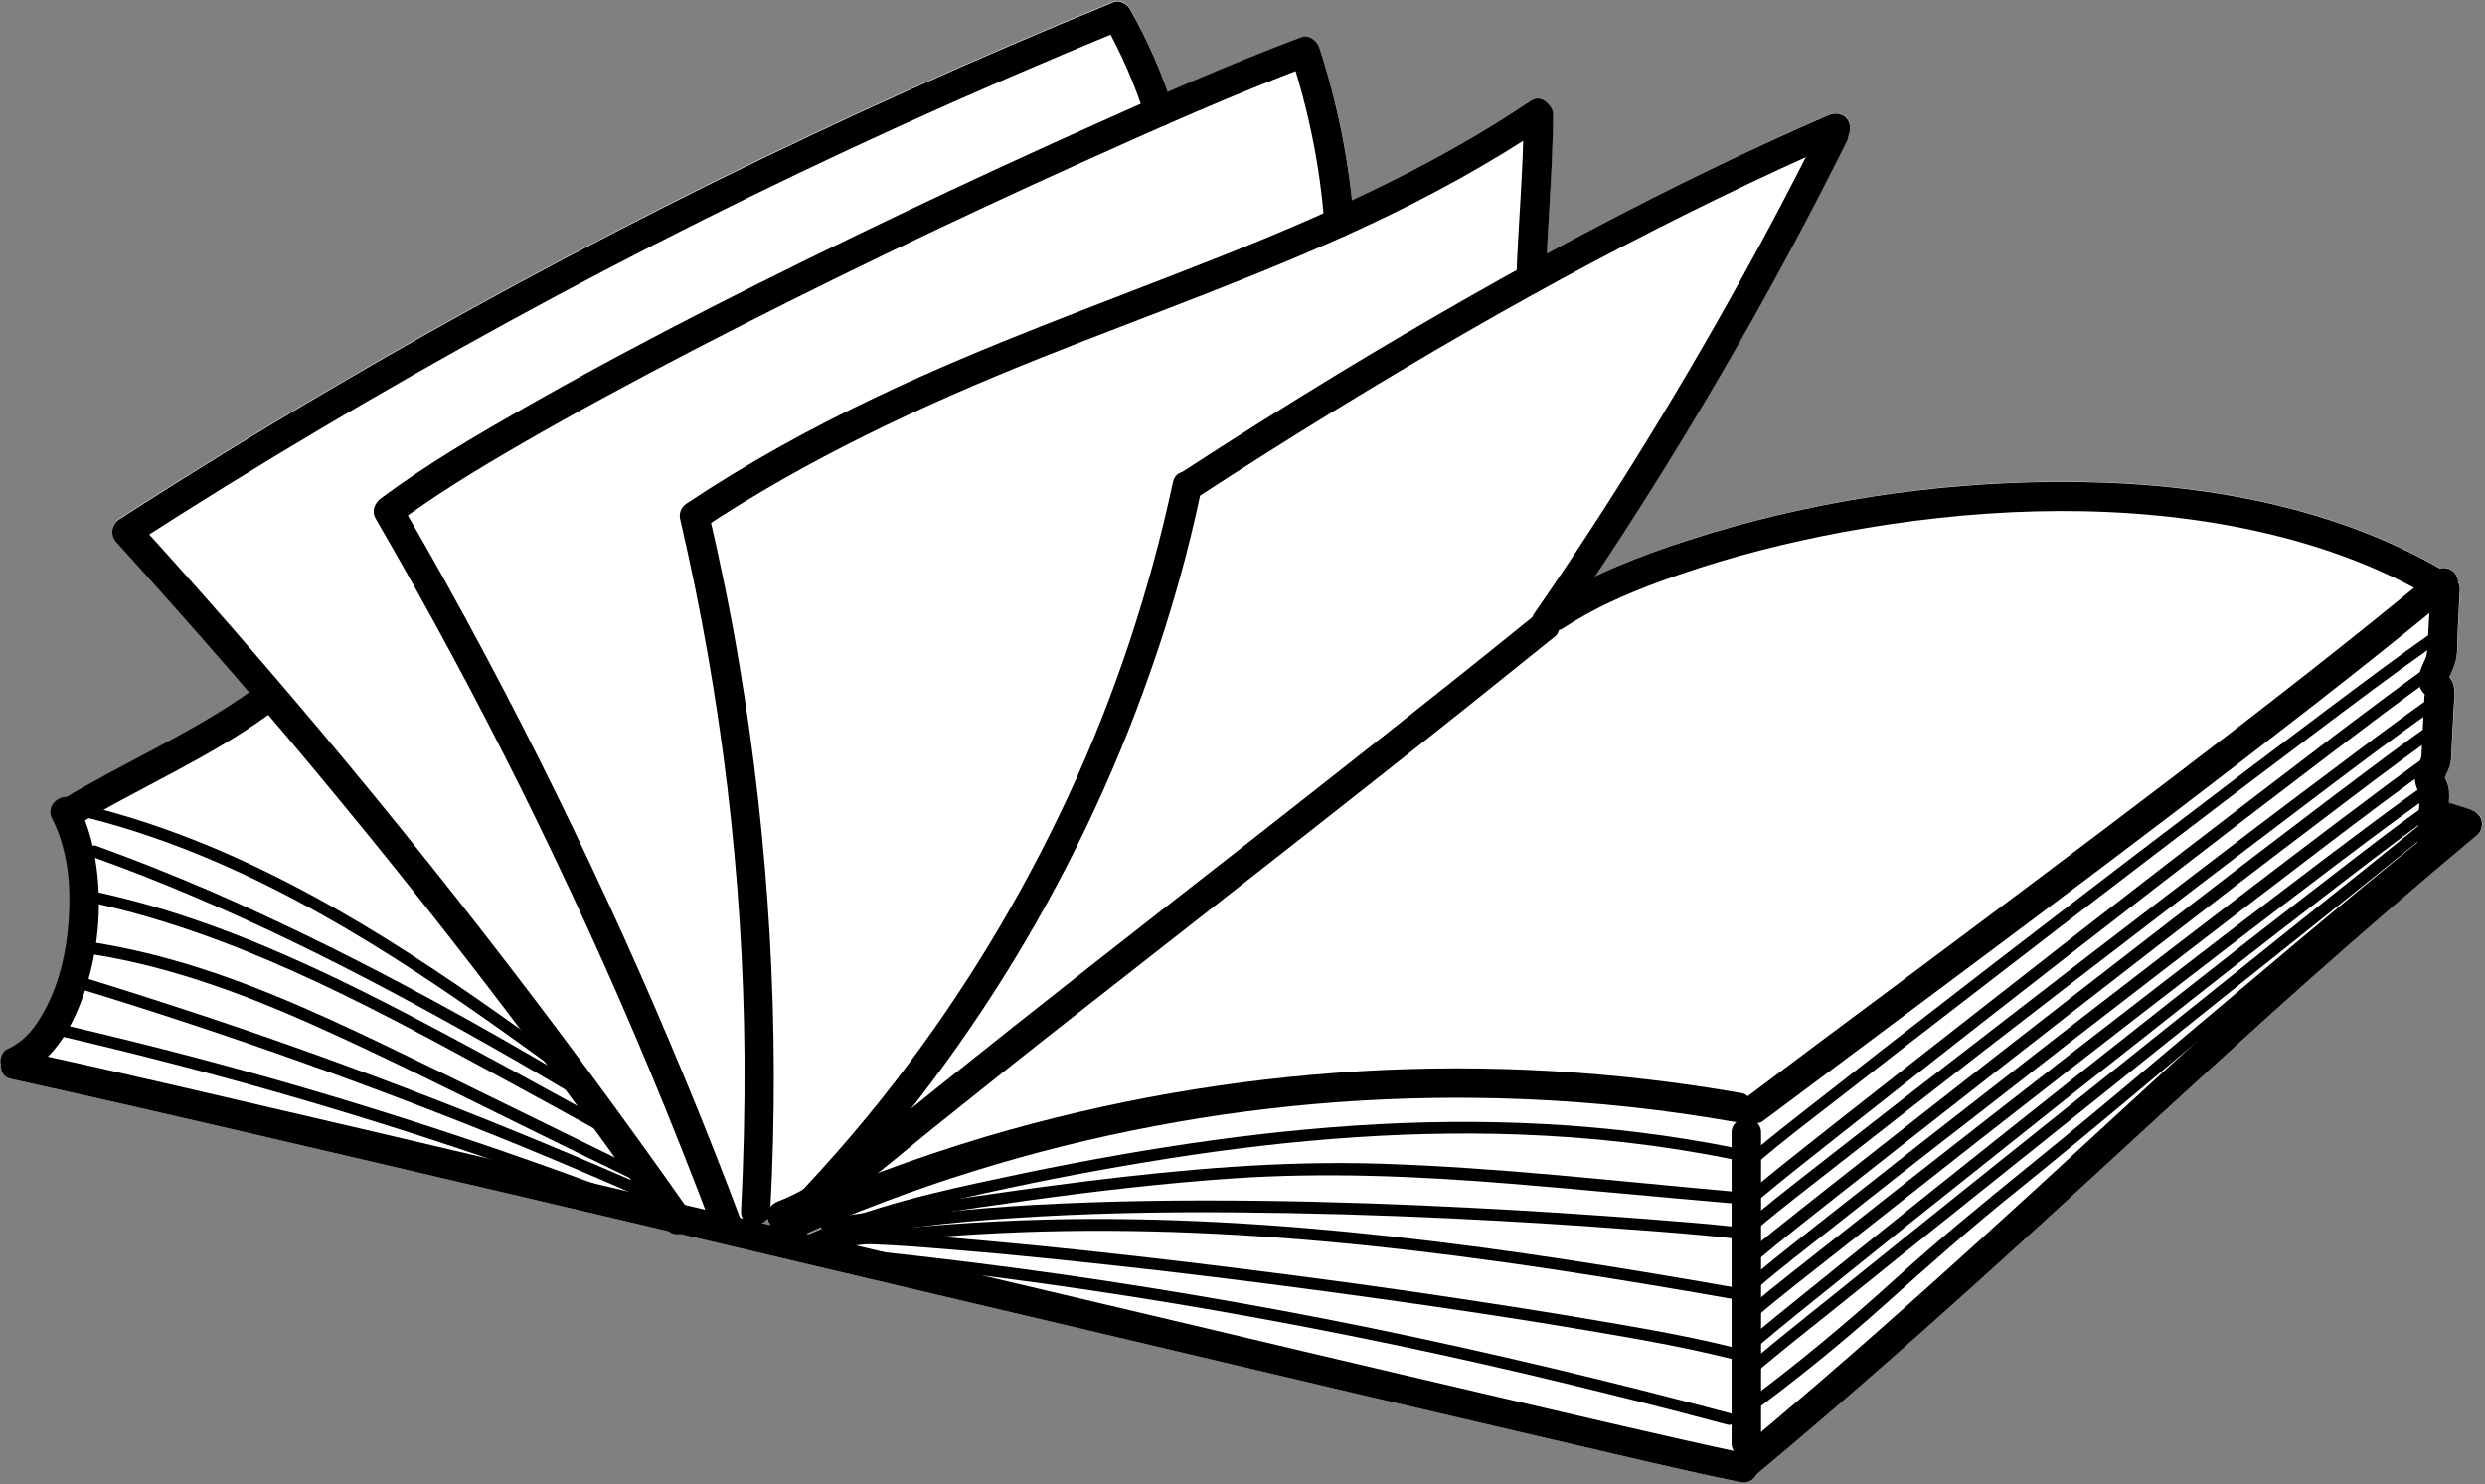
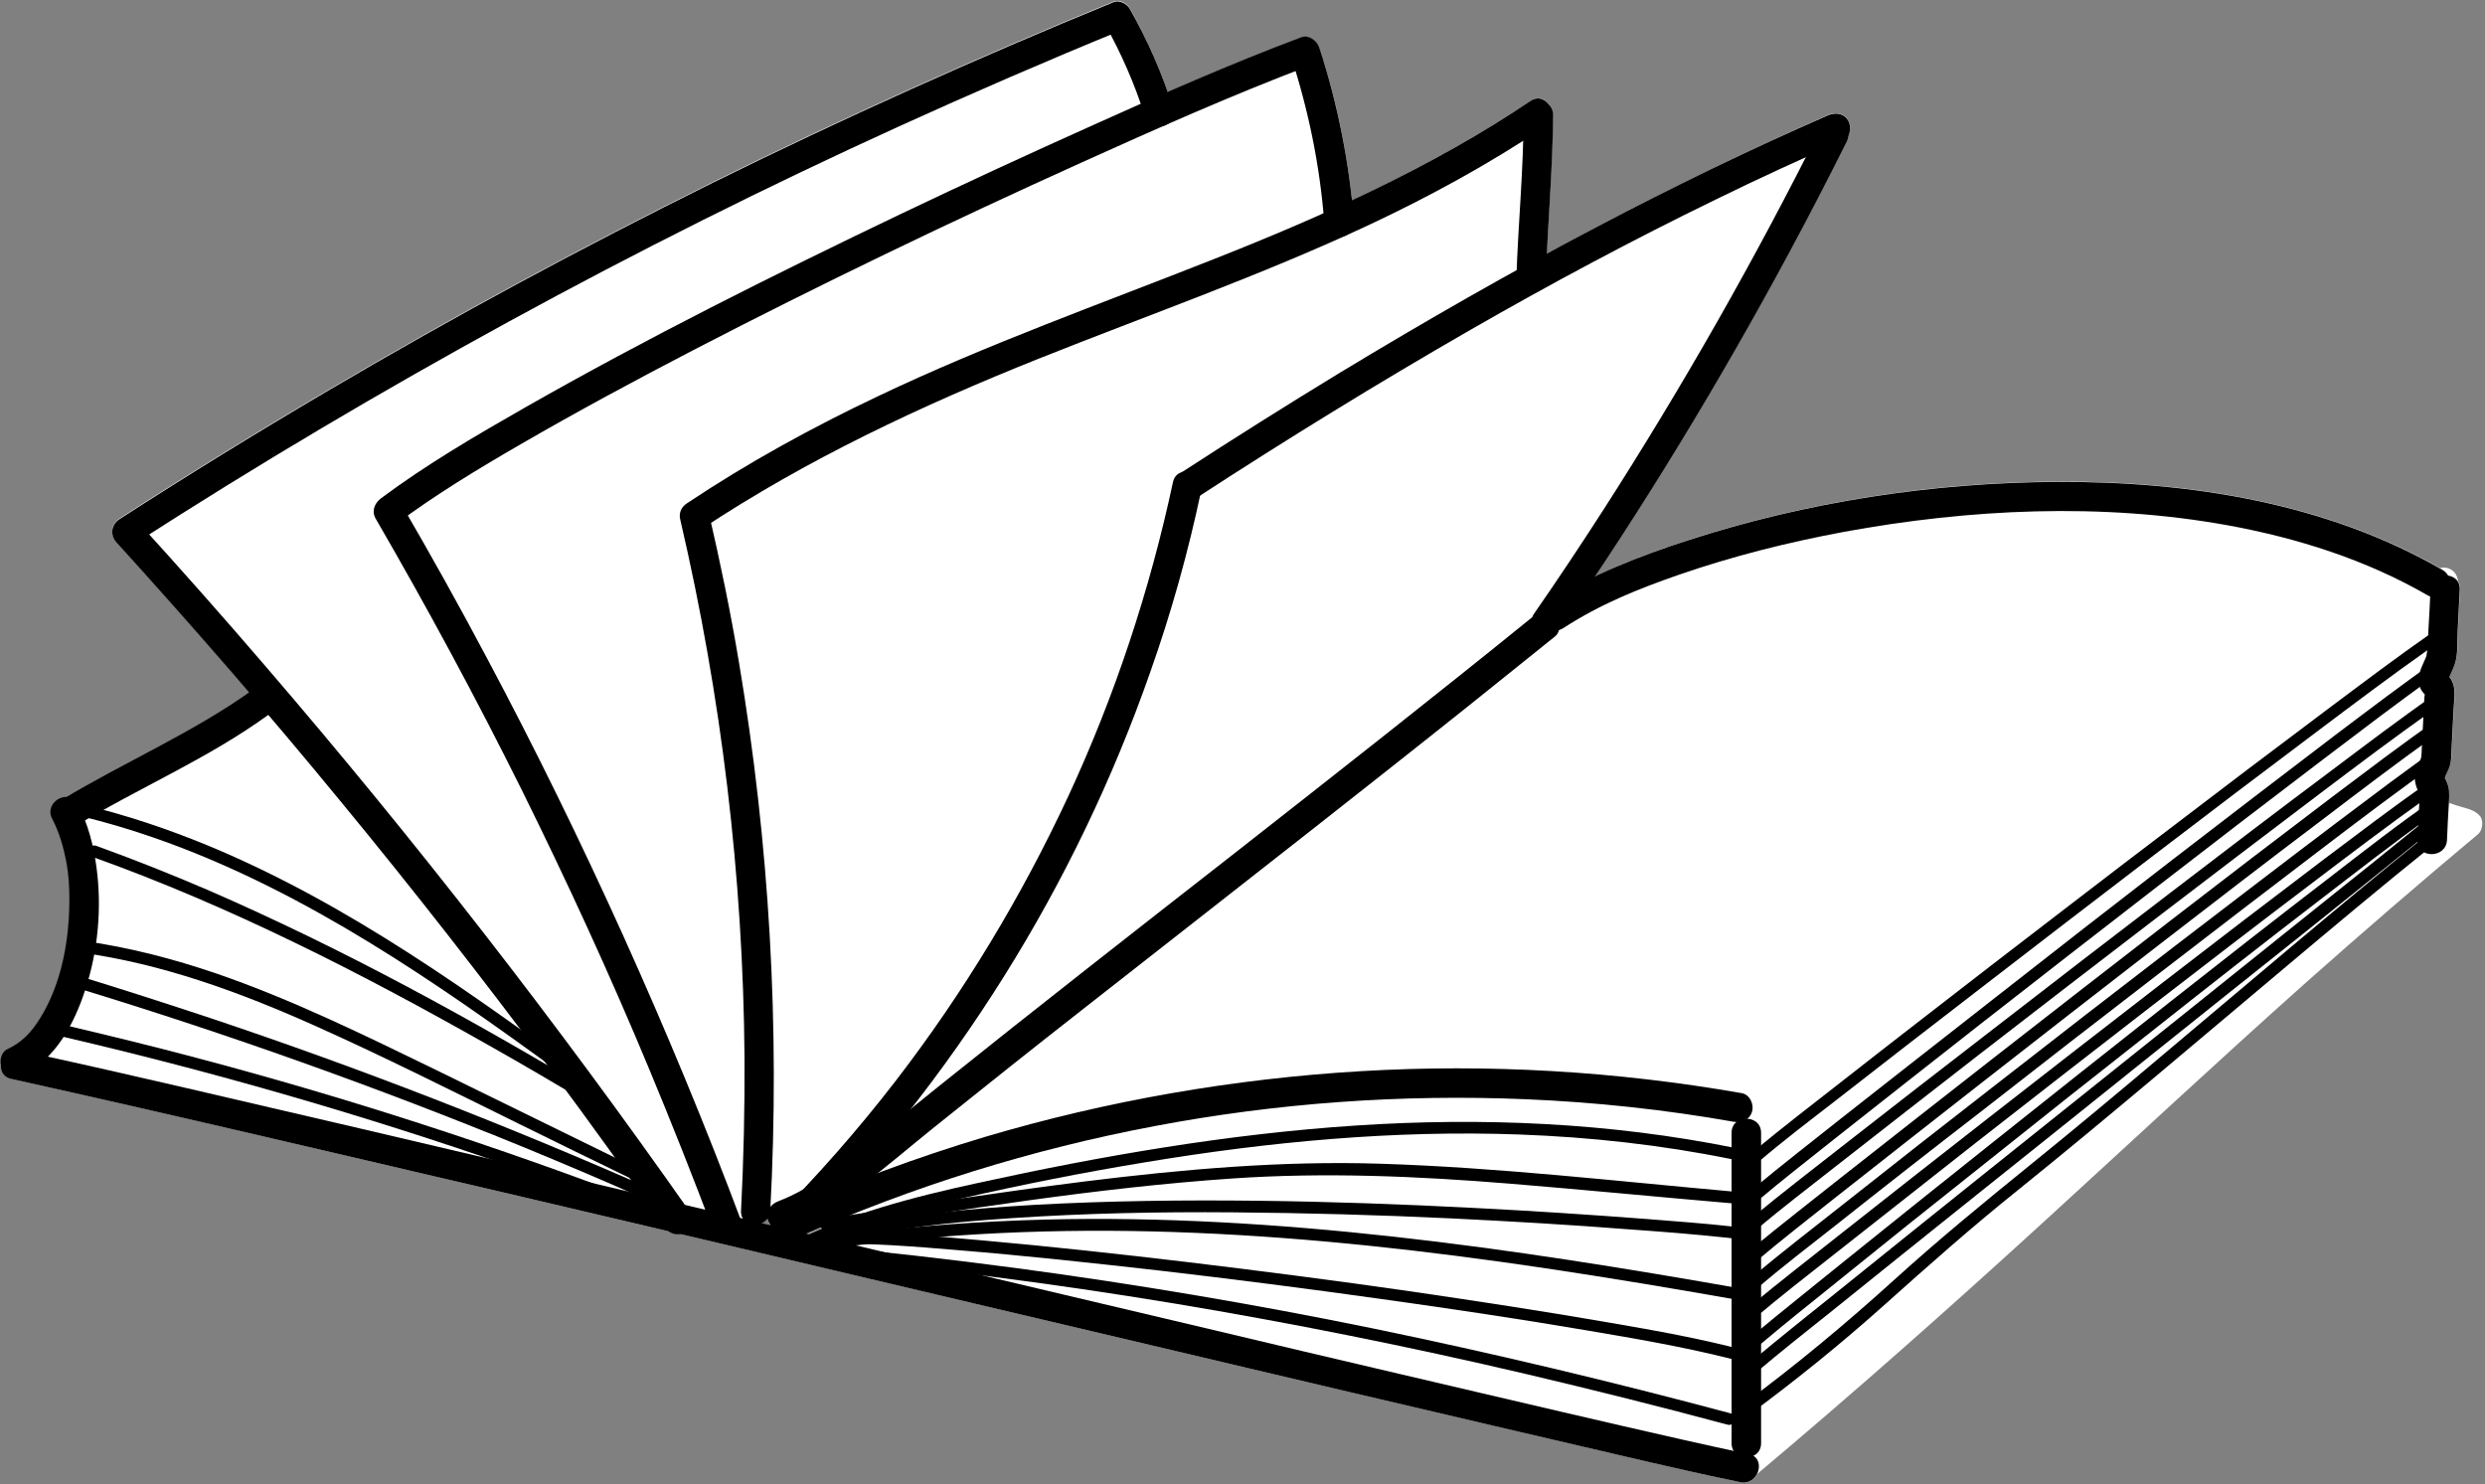
<svg xmlns="http://www.w3.org/2000/svg" width="859" height="513" viewBox="0 0 859 513" fill="none">
  <rect x="0" y="0" width="859" height="513" fill="#808080" stroke="none" />
  <path d="M851.061 278.984C849.961 278.684 848.961 278.384 847.861 277.984C847.561 277.884 846.961 277.684 846.561 277.484C846.561 277.184 846.561 276.884 846.561 276.584C846.661 274.184 846.761 272.084 845.661 269.784C845.561 269.684 845.361 269.084 845.161 268.784C845.161 268.684 845.161 268.684 845.261 268.584C845.661 267.384 846.561 265.884 846.961 264.484C847.561 262.484 847.461 260.384 847.561 258.384C847.761 253.784 848.061 249.284 848.261 244.684C848.461 240.984 849.261 236.884 846.761 233.984C846.761 233.884 846.861 233.784 846.861 233.684C847.361 232.584 848.061 230.984 848.561 229.684C849.861 226.084 849.461 221.584 849.661 217.784C849.861 213.084 850.161 208.384 850.361 203.684C850.461 202.584 850.161 201.684 849.661 200.884C849.561 199.684 849.061 198.484 848.261 197.684C846.861 196.284 845.161 195.984 843.461 196.384C803.661 173.684 756.561 166.284 711.361 166.484C668.261 166.684 624.561 173.384 583.561 186.684C572.661 190.284 561.561 194.284 551.161 199.384C575.361 163.084 597.861 125.484 618.561 86.984C625.361 74.384 631.961 61.584 638.361 48.784C638.661 48.084 638.861 47.484 638.861 46.784C639.761 45.184 639.761 42.984 638.861 41.584C637.361 38.984 634.461 38.684 631.861 39.784C604.861 51.684 578.261 64.584 552.061 78.384C546.261 81.484 540.461 84.584 534.661 87.684C535.461 71.684 536.761 55.784 536.761 39.784C536.761 38.484 536.361 37.484 535.761 36.684C534.561 34.384 531.861 32.984 529.061 34.884C509.461 48.084 488.661 59.284 467.361 69.284C465.461 51.384 461.761 33.684 456.061 16.584C455.261 14.184 452.461 11.984 449.761 12.984C434.261 18.884 418.861 25.284 403.661 31.884C400.161 21.884 395.761 12.184 390.561 2.884C389.561 1.084 386.861 -0.316 384.861 0.584C337.961 19.784 291.761 40.584 246.361 62.984C201.361 85.284 157.161 109.084 113.861 134.584C89.361 148.984 65.161 163.884 41.261 179.284C38.461 181.084 37.961 184.784 40.261 187.284C55.861 204.384 71.161 221.784 86.261 239.384C66.461 253.384 44.061 263.184 23.261 275.484C19.761 275.384 16.161 279.084 18.261 283.084C20.661 287.684 22.261 293.084 23.261 298.784C24.261 304.484 24.361 311.384 23.961 317.584C23.261 329.384 20.361 341.884 14.061 351.984C11.161 356.684 7.861 360.284 2.861 362.584C0.961 363.484 0.161 365.784 0.461 367.884C0.261 370.084 1.261 372.284 4.061 372.984C18.861 376.284 33.661 379.584 48.461 382.984C67.761 387.384 87.061 391.884 106.361 396.384C128.961 401.684 151.461 406.884 174.061 412.184C193.261 416.684 212.561 421.284 231.761 425.784C232.561 426.184 233.461 426.484 234.361 426.384C238.861 427.484 243.461 428.484 247.961 429.584C273.161 435.584 298.361 441.484 323.661 447.484C348.361 453.284 373.161 459.184 397.861 464.984C420.561 470.384 443.261 475.684 466.061 481.084C485.661 485.684 505.261 490.284 524.961 494.884C539.961 498.384 555.061 501.884 570.061 505.384C579.361 507.484 588.661 509.684 598.061 511.584C599.261 511.884 600.561 512.084 601.761 512.384C604.461 512.884 606.461 511.484 607.461 509.484C641.161 481.184 674.061 451.984 706.561 422.284C736.661 394.784 766.561 366.884 796.961 339.784C816.561 322.384 836.461 305.184 856.561 288.384C858.161 287.084 858.561 283.884 857.361 282.184C855.661 280.184 853.461 279.684 851.061 278.984ZM265.261 421.284C265.261 421.384 265.261 421.384 265.261 421.484C265.461 422.184 265.761 422.784 266.261 423.284C266.261 423.384 266.161 423.384 266.161 423.484C265.161 423.284 264.261 422.984 263.261 422.784C264.061 422.484 264.761 421.984 265.261 421.284ZM278.761 426.484C280.461 425.784 282.161 424.984 283.861 424.284C283.961 424.384 284.061 424.484 284.161 424.584C282.561 425.284 281.061 425.884 279.461 426.584C279.161 426.584 278.961 426.584 278.761 426.484ZM839.261 240.684C839.761 241.184 839.861 241.184 839.261 240.684V240.684ZM846.761 277.784C846.861 277.884 846.961 277.984 847.061 278.084C846.861 277.984 846.661 277.784 846.461 277.684V277.584C846.561 277.684 846.661 277.784 846.761 277.784ZM844.961 268.484C845.061 268.484 845.061 268.584 845.061 268.584C844.961 268.584 844.961 268.484 844.961 268.484ZM846.261 235.284C846.261 235.284 846.361 235.184 846.361 235.084C846.361 235.084 846.361 235.184 846.261 235.284Z" fill="white" />
  <path d="M3.96 372.984C18.761 376.284 33.56 379.584 48.361 382.984C67.66 387.384 86.96 391.884 106.26 396.384C128.86 401.684 151.36 406.884 173.96 412.184C198.66 417.984 223.26 423.784 247.86 429.584C273.06 435.584 298.26 441.484 323.56 447.484C348.26 453.284 373.06 459.184 397.76 464.984C420.46 470.384 443.16 475.684 465.96 481.084C485.56 485.684 505.16 490.284 524.86 494.884C539.86 498.384 554.961 501.884 569.961 505.384C579.261 507.484 588.561 509.684 597.961 511.584C599.161 511.884 600.461 512.084 601.661 512.384C608.061 513.584 610.76 503.784 604.36 502.584C596.66 501.084 588.96 499.284 581.26 497.584C567.46 494.484 553.761 491.284 539.961 488.084C521.361 483.784 502.86 479.384 484.36 475.084C462.16 469.884 440.06 464.684 417.86 459.384C393.56 453.684 369.36 447.884 345.06 442.184C319.76 436.184 294.46 430.184 269.16 424.184C244.36 418.284 219.56 412.484 194.66 406.584C171.36 401.084 148.16 395.684 124.86 390.184C104.66 385.484 84.46 380.784 64.26 376.084C48.261 372.384 32.16 368.684 16.16 365.184C13.06 364.484 9.96 363.784 6.86 363.084C0.26 361.784 -2.44 371.584 3.96 372.984Z" fill="black" />
-   <path d="M606.36 510.384C640.46 481.884 673.66 452.384 706.46 422.384C736.56 394.884 766.46 366.984 796.86 339.884C816.46 322.484 836.36 305.284 856.46 288.484C858.06 287.184 858.46 283.984 857.26 282.284C855.66 280.084 853.46 279.684 851.06 278.884C849.96 278.584 848.96 278.284 847.86 277.884C847.26 277.684 844.66 276.584 846.76 277.684C847.36 278.284 847.96 278.884 848.56 279.484C846.96 277.284 844.16 276.184 841.56 277.684C839.36 278.984 838.16 282.384 839.76 284.684C841.36 286.884 843.56 287.284 845.96 288.084C847.06 288.384 848.06 288.684 849.16 289.084C849.76 289.284 852.36 290.384 850.26 289.284C849.66 288.684 849.06 288.084 848.46 287.484C848.76 285.384 848.96 283.384 849.26 281.284C815.26 309.784 782.06 339.284 749.26 369.184C719.16 396.784 689.26 424.584 658.76 451.684C639.16 469.184 619.26 486.284 599.06 503.184C596.96 504.984 597.26 508.584 599.06 510.384C601.26 512.484 604.26 512.184 606.36 510.384Z" fill="black" />
  <path d="M271.56 424.984C290.96 417.484 306.56 402.784 322.66 389.884C339.86 376.084 357.16 362.284 374.56 348.684C409.56 321.184 444.66 293.884 479.56 266.284C498.96 250.984 518.36 235.484 537.56 219.984C539.66 218.284 539.36 214.584 537.56 212.784C535.46 210.684 532.46 211.084 530.36 212.784C496.46 240.284 462.16 267.184 427.86 294.084C393.16 321.184 358.46 348.284 324.16 375.784C314.96 383.184 305.76 390.684 296.56 398.084C288.06 404.784 279.06 411.384 268.96 415.284C266.36 416.284 264.66 418.684 265.36 421.584C265.96 423.884 268.96 425.984 271.56 424.984Z" fill="black" />
  <path d="M540.461 217.084C553.261 208.784 566.261 203.584 580.361 198.684C598.861 192.284 617.961 187.484 637.261 183.884C680.761 175.884 726.461 173.684 770.061 181.584C794.161 185.984 817.861 193.484 839.161 205.784C844.861 209.084 849.961 200.284 844.261 196.984C804.361 173.884 756.861 166.384 711.261 166.584C668.161 166.784 624.461 173.484 583.461 186.784C566.861 192.184 549.961 198.684 535.261 208.184C529.861 211.784 534.961 220.684 540.461 217.084Z" fill="black" />
  <path d="M7.86 371.484C19.261 366.184 25.761 353.584 29.46 342.184C33.861 328.784 35.261 313.884 33.361 299.884C32.361 292.284 30.46 284.884 26.86 277.984C23.761 272.184 14.96 277.384 18.061 283.084C20.46 287.684 22.061 293.084 23.061 298.784C24.061 304.484 24.16 311.384 23.761 317.584C23.061 329.384 20.16 341.884 13.861 351.984C10.96 356.684 7.66 360.284 2.66 362.584C0.16 363.784 -0.44 367.284 0.86 369.584C2.36 372.184 5.36 372.684 7.86 371.484Z" fill="black" />
  <path d="M598.561 391.584C598.561 427.384 598.561 463.084 598.561 498.884C598.561 505.384 608.761 505.484 608.761 498.884C608.761 463.084 608.761 427.384 608.761 391.584C608.761 385.084 598.561 385.084 598.561 391.584Z" fill="black" />
-   <path d="M609.461 387.484C640.261 364.384 671.261 341.384 702.061 318.284C734.861 293.684 767.461 268.984 799.761 243.784C816.061 231.084 832.261 218.184 848.261 204.984C850.361 203.284 850.061 199.584 848.261 197.784C846.161 195.684 843.161 195.984 841.061 197.784C811.761 221.984 781.761 245.284 751.561 268.284C719.161 292.984 686.661 317.284 653.961 341.684C637.361 353.984 620.861 366.384 604.361 378.784C602.161 380.384 601.061 383.184 602.561 385.784C603.761 387.784 607.261 389.184 609.461 387.484Z" fill="black" />
  <path d="M840.16 203.784C839.96 208.284 839.76 212.784 839.46 217.384C839.36 219.784 839.26 222.284 839.06 224.684C839.06 225.184 838.46 227.584 838.96 226.084C838.86 226.484 838.56 227.284 838.46 227.484C837.16 230.584 835.36 233.584 836.36 237.084C836.66 238.084 837.16 238.984 837.86 239.684C838.06 239.884 838.26 240.084 838.46 240.284C839.66 241.184 839.86 241.384 839.06 240.784C838.36 238.584 838.06 238.284 838.16 239.884C838.16 240.184 838.16 240.584 838.06 240.884C837.96 242.184 837.96 243.484 837.86 244.784C837.66 249.384 837.36 253.884 837.16 258.484C837.06 259.784 837.16 261.384 836.76 262.384C836.16 263.984 835.26 265.384 834.96 266.984C834.46 269.084 834.86 271.184 835.76 273.184C835.86 273.384 836.46 274.884 836.46 274.384C836.46 274.284 836.36 275.884 836.36 276.284C836.16 280.984 835.86 285.684 835.66 290.384C835.36 296.884 845.56 296.884 845.86 290.384C846.06 285.884 846.26 281.284 846.56 276.784C846.66 274.384 846.76 272.284 845.66 269.984C845.56 269.784 845.06 268.584 844.86 268.584C845.26 268.584 844.46 270.784 845.16 268.784C845.56 267.584 846.46 266.084 846.86 264.684C847.46 262.684 847.36 260.584 847.46 258.584C847.66 253.984 847.96 249.484 848.16 244.884C848.36 240.884 849.36 236.384 846.06 233.384C843.46 231.084 847.16 234.384 846.26 235.384C846.56 235.084 846.66 234.184 846.76 233.884C847.26 232.784 847.96 231.184 848.46 229.884C849.76 226.284 849.36 221.784 849.56 217.984C849.76 213.284 850.06 208.584 850.26 203.884C850.66 197.284 840.46 197.284 840.16 203.784Z" fill="black" />
  <path d="M276.161 427.584C315.461 410.084 356.761 397.284 399.061 389.284C441.261 381.284 484.461 378.184 527.361 379.984C551.461 380.984 575.561 383.584 599.361 387.784C602.061 388.284 604.861 387.084 605.661 384.184C606.361 381.684 604.861 378.384 602.061 377.884C558.661 370.284 514.461 367.684 470.461 370.284C426.461 372.884 382.761 380.484 340.561 392.984C316.861 400.084 293.661 408.684 271.061 418.784C268.561 419.884 267.961 423.584 269.261 425.784C270.661 428.384 273.561 428.784 276.161 427.584Z" fill="black" />
  <path d="M274.46 429.084C301.96 401.484 326.26 370.684 346.96 337.684C367.66 304.684 384.66 269.284 397.56 232.484C404.86 211.884 410.76 190.784 415.26 169.384C416.66 162.984 406.86 160.284 405.46 166.684C397.46 204.084 385.36 240.584 369.26 275.284C353.06 310.084 333.06 343.184 309.66 373.584C296.56 390.584 282.36 406.684 267.26 421.884C262.66 426.584 269.86 433.784 274.46 429.084Z" fill="black" />
  <path d="M413.961 171.884C444.861 151.784 476.361 132.384 508.361 113.984C536.061 98.084 564.261 82.984 593.061 68.984C607.561 61.884 622.261 55.084 637.061 48.684C639.561 47.584 640.161 43.884 638.861 41.684C637.361 39.084 634.461 38.784 631.861 39.884C604.861 51.684 578.261 64.584 552.061 78.384C521.961 94.184 492.361 111.184 463.261 128.784C444.861 139.984 426.761 151.384 408.761 163.084C403.361 166.684 408.461 175.484 413.961 171.884Z" fill="black" />
  <path d="M629.56 43.784C606.86 89.284 581.66 133.584 554.16 176.384C546.36 188.484 538.46 200.384 530.26 212.184C528.66 214.484 529.86 217.784 532.06 219.184C534.56 220.684 537.46 219.584 539.06 217.384C567.96 175.584 594.46 131.984 618.56 87.184C625.36 74.584 631.96 61.784 638.36 48.984C641.26 43.084 632.46 37.984 629.56 43.784Z" fill="black" />
  <path d="M266.261 418.484C269.661 355.184 265.961 291.584 255.461 229.084C252.561 211.684 248.961 194.284 244.961 177.084C244.161 178.984 243.361 180.884 242.661 182.784C279.061 158.684 318.561 140.184 359.061 123.984C397.161 108.784 435.961 95.184 473.161 77.784C494.261 67.884 514.761 56.684 534.161 43.684C539.561 40.084 534.461 31.284 529.061 34.884C495.061 57.784 457.561 74.584 419.561 89.584C380.661 104.984 341.261 118.984 303.461 136.984C280.661 147.784 258.461 159.984 237.461 173.984C235.461 175.284 234.561 177.384 235.161 179.684C249.361 240.584 256.861 302.884 257.361 365.384C257.461 383.084 257.061 400.784 256.161 418.484C255.761 424.984 265.961 424.984 266.261 418.484Z" fill="black" />
  <path d="M534.36 96.484C534.96 77.584 536.76 58.784 536.86 39.784C536.86 33.284 526.66 33.184 526.66 39.784C526.66 58.684 524.76 77.584 524.16 96.484C523.96 102.984 534.06 102.984 534.36 96.484Z" fill="black" />
  <path d="M468.06 76.884C466.46 56.384 462.46 36.084 456.06 16.484C455.26 14.084 452.46 11.884 449.76 12.884C425.36 22.084 401.46 32.584 377.76 43.284C355.46 53.284 333.36 63.484 311.36 73.984C267.46 94.984 223.76 116.784 181.46 140.884C164.46 150.584 147.36 160.584 131.66 172.284C129.46 173.984 128.36 176.684 129.86 179.284C147.66 209.984 164.56 241.284 180.36 273.084C196.06 304.784 210.86 336.984 224.46 369.684C232.16 388.184 239.56 406.884 246.66 425.684C247.66 428.284 250.06 429.984 252.96 429.284C255.46 428.584 257.46 425.584 256.56 422.984C243.96 389.284 230.16 356.084 215.36 323.284C200.66 290.784 184.96 258.684 168.16 227.184C158.66 209.284 148.86 191.684 138.66 174.184C138.06 176.484 137.46 178.784 136.86 181.184C150.56 170.984 165.26 162.084 179.96 153.584C199.46 142.284 219.36 131.584 239.36 121.184C283.56 98.284 328.46 76.684 373.86 56.184C399.76 44.484 425.86 32.884 452.46 22.784C450.36 21.584 448.26 20.384 446.16 19.184C452.26 37.884 456.26 57.184 457.76 76.884C457.96 79.584 459.96 81.984 462.86 81.984C465.56 81.984 468.26 79.684 468.06 76.884Z" fill="black" />
  <path d="M238.36 418.784C215.46 386.184 191.76 354.084 167.26 322.584C142.86 291.184 117.66 260.384 91.76 230.284C77.26 213.384 62.36 196.584 47.36 180.084C47.06 182.784 46.66 185.384 46.36 188.084C88.56 160.884 131.76 135.284 175.86 111.184C219.96 87.084 264.86 64.584 310.56 43.784C336.06 32.184 361.66 21.084 387.56 10.484C385.66 9.684 383.76 8.884 381.86 8.184C387.56 18.384 392.26 29.084 395.76 40.184C397.76 46.384 407.56 43.784 405.56 37.484C401.76 25.484 396.76 13.984 390.56 3.084C389.56 1.284 386.86 -0.116 384.86 0.784C337.96 19.984 291.76 40.784 246.36 63.184C201.36 85.484 157.16 109.284 113.86 134.784C89.36 149.184 65.16 164.084 41.26 179.484C38.46 181.284 37.96 184.984 40.26 187.484C66.86 216.784 92.86 246.684 117.96 277.284C142.86 307.484 166.96 338.384 190.36 369.784C203.66 387.684 216.76 405.884 229.66 424.184C231.26 426.384 234.06 427.484 236.66 425.984C238.76 424.484 239.96 421.084 238.36 418.784Z" fill="black" />
  <path d="M26.361 285.384C48.161 272.284 71.961 262.184 92.661 247.184C94.861 245.584 95.961 242.784 94.461 240.184C93.161 237.984 89.761 236.784 87.461 238.384C66.761 253.284 42.961 263.384 21.161 276.584C15.561 279.984 20.661 288.784 26.361 285.384Z" fill="black" />
  <path d="M607.96 401.584C616.46 394.284 625.46 387.484 634.36 380.584C651.06 367.584 667.76 354.584 684.56 341.684C704.46 326.284 724.46 310.984 744.46 295.684C763.16 281.384 781.86 267.184 800.66 253.084C813.56 243.384 826.56 233.584 839.76 224.284C840.76 223.584 841.66 222.884 842.66 222.284C844.76 220.784 842.76 217.284 840.56 218.784C828.36 227.284 816.46 236.284 804.56 245.184C786.16 258.984 767.76 272.884 749.46 286.884C729.16 302.284 708.96 317.884 688.76 333.384C671.46 346.784 654.06 360.184 636.86 373.684C626.76 381.584 616.46 389.484 606.56 397.684C606.06 398.084 605.56 398.484 605.06 398.984C603.16 400.484 606.06 403.284 607.96 401.584Z" fill="black" />
  <path d="M607.361 415.284C616.061 407.884 625.161 400.884 634.161 393.684C651.061 380.284 667.961 367.084 684.861 353.784C705.161 337.884 725.561 322.084 745.961 306.284C764.961 291.584 783.961 276.984 803.061 262.484C816.161 252.584 829.161 242.584 842.561 233.084C843.561 232.384 844.561 231.684 845.461 230.984C847.561 229.484 845.561 225.984 843.361 227.484C830.961 236.084 818.961 245.284 806.861 254.384C788.161 268.584 769.561 282.884 750.961 297.184C730.461 312.984 710.061 328.884 689.661 344.884C671.861 358.784 654.161 372.684 636.461 386.584C626.261 394.684 615.961 402.684 605.961 410.984C605.461 411.384 604.961 411.784 604.461 412.284C602.461 414.084 605.361 416.984 607.361 415.284Z" fill="black" />
  <path d="M607.361 424.884C616.061 417.484 625.161 410.584 634.061 403.584C650.861 390.384 667.661 377.384 684.461 364.284C704.561 348.684 724.761 333.184 744.961 317.684C763.861 303.184 782.861 288.784 801.861 274.384C814.861 264.584 827.761 254.784 841.061 245.484C842.061 244.784 843.061 244.084 844.061 243.384C846.161 241.884 844.161 238.384 841.961 239.884C829.661 248.384 817.761 257.484 805.761 266.484C787.161 280.384 768.661 294.484 750.261 308.584C729.861 324.184 709.461 339.884 689.061 355.684C671.461 369.284 653.861 382.884 636.361 396.584C626.161 404.584 615.861 412.484 605.961 420.684C605.461 421.084 604.961 421.584 604.461 421.984C602.461 423.684 605.361 426.584 607.361 424.884Z" fill="black" />
  <path d="M607.36 435.784C616.06 428.384 625.16 421.384 634.06 414.284C650.96 400.984 667.861 387.684 684.761 374.484C704.961 358.684 725.261 342.884 745.561 327.184C764.461 312.584 783.361 297.984 802.461 283.584C815.461 273.684 828.461 263.784 841.761 254.284C842.761 253.584 843.761 252.884 844.661 252.184C846.761 250.684 844.761 247.184 842.561 248.684C830.161 257.284 818.161 266.484 806.161 275.484C787.561 289.584 768.961 303.784 750.461 318.084C729.961 333.884 709.561 349.784 689.161 365.684C671.561 379.484 653.96 393.184 636.36 407.084C626.16 415.184 615.861 423.184 605.761 431.484C605.261 431.884 604.761 432.284 604.261 432.784C602.461 434.584 605.36 437.484 607.36 435.784Z" fill="black" />
  <path d="M607.361 445.384C616.061 437.884 625.261 430.884 634.261 423.784C651.161 410.384 668.161 397.084 685.261 383.884C705.561 367.984 725.961 352.184 746.361 336.484C765.461 321.784 784.561 307.084 803.761 292.484C816.761 282.584 829.861 272.684 843.161 263.284C844.161 262.584 845.061 261.884 846.061 261.184C848.161 259.684 846.161 256.184 843.961 257.684C831.561 266.284 819.561 275.484 807.561 284.484C788.761 298.684 770.161 312.984 751.461 327.284C730.861 343.084 710.361 358.984 689.861 374.984C672.061 388.784 654.361 402.684 636.661 416.684C626.361 424.784 615.961 432.884 605.961 441.184C605.461 441.584 604.861 442.084 604.361 442.484C602.461 444.184 605.361 447.084 607.361 445.384Z" fill="black" />
  <path d="M606.661 455.584C615.261 448.284 624.261 441.284 633.161 434.284C649.761 421.184 666.461 408.084 683.061 394.984C702.961 379.384 722.961 363.884 742.961 348.384C761.761 333.884 780.561 319.384 799.461 305.084C812.361 295.284 825.261 285.484 838.461 276.084C839.461 275.384 840.361 274.684 841.361 274.084C843.461 272.584 841.461 269.084 839.261 270.584C826.961 279.084 815.161 288.184 803.261 297.084C784.761 311.084 766.361 325.184 747.961 339.384C727.761 354.984 707.661 370.584 687.561 386.284C670.161 399.884 652.761 413.484 635.461 427.184C625.361 435.184 615.161 443.084 605.261 451.284C604.761 451.684 604.261 452.184 603.661 452.584C601.761 454.484 604.661 457.284 606.661 455.584Z" fill="black" />
  <path d="M607.961 465.184C616.661 457.784 625.661 450.684 634.561 443.484C651.261 429.984 667.961 416.584 684.761 403.284C704.761 387.284 724.861 371.384 744.961 355.584C763.761 340.684 782.661 325.884 801.661 311.284C814.561 301.384 827.461 291.284 840.661 281.884C841.661 281.184 842.661 280.484 843.561 279.784C845.661 278.284 843.661 274.784 841.461 276.284C829.161 284.784 817.261 294.084 805.361 303.284C786.861 317.484 768.461 331.884 750.061 346.384C729.761 362.384 709.561 378.384 689.361 394.484C671.761 408.484 654.261 422.484 636.761 436.584C626.661 444.784 616.461 452.884 606.461 461.184C605.961 461.584 605.461 462.084 604.961 462.484C603.161 463.984 606.061 466.884 607.961 465.184Z" fill="black" />
  <path d="M606.661 474.784C615.361 467.384 624.361 460.284 633.261 453.184C649.961 439.684 666.761 426.284 683.461 412.884C703.361 396.984 723.261 381.084 743.161 365.084C761.661 350.284 780.161 335.484 798.761 320.684C811.361 310.584 823.961 300.484 836.461 290.384C837.361 289.684 838.261 288.884 839.161 288.184C841.161 286.484 838.261 283.684 836.261 285.284C824.761 294.584 813.261 303.884 801.661 313.084C783.561 327.584 765.461 342.084 747.361 356.584C727.361 372.584 707.461 388.484 687.461 404.484C670.161 418.384 652.861 432.184 635.561 446.184C625.461 454.284 615.261 462.384 605.361 470.684C604.861 471.084 604.361 471.584 603.861 471.984C601.761 473.584 604.661 476.484 606.661 474.784Z" fill="black" />
  <path d="M604.16 489.384C620.36 477.484 636.06 464.784 651.06 451.384C666.36 437.684 681.56 424.184 697.56 411.384C728.56 386.384 758.86 360.484 789.36 334.884C806.46 320.484 823.56 306.184 840.96 292.184C842.96 290.584 840.06 287.684 838.06 289.284C807.16 314.184 777.06 339.984 746.66 365.484C731.76 378.084 716.76 390.584 701.56 402.884C685.76 415.684 670.16 428.484 655.16 442.084C638.16 457.484 620.56 472.184 602.06 485.784C600.06 487.384 602.06 490.984 604.16 489.384Z" fill="black" />
  <path d="M274.16 433.584C292.46 424.284 312.361 418.784 332.361 414.284C353.361 409.484 374.561 405.284 395.861 401.784C438.561 394.684 481.96 390.584 525.36 392.184C549.86 393.084 574.361 395.784 598.461 400.684C601.061 401.184 602.06 397.284 599.56 396.784C556.46 388.084 512.36 386.184 468.56 389.084C424.66 391.984 381.161 399.484 338.261 408.884C315.661 413.784 293.061 419.584 272.261 430.184C269.861 431.284 271.86 434.784 274.16 433.584Z" fill="black" />
  <path d="M285.96 425.384C332.36 418.284 379.06 410.584 425.96 407.384C458.06 405.184 490.06 406.584 522.06 409.184C547.66 411.284 573.26 413.784 598.86 415.984C601.46 416.184 601.46 412.184 598.86 411.884C558.46 408.284 517.96 403.584 477.36 402.284C443.16 401.184 409.16 404.184 375.16 408.384C344.96 412.184 314.96 416.784 284.86 421.384C282.36 421.784 283.46 425.784 285.96 425.384Z" fill="black" />
  <path d="M279.16 434.284C321.36 438.184 363.46 443.584 405.26 450.484C446.26 457.284 487.06 465.484 527.56 474.984C550.86 480.484 574.06 486.284 597.16 492.484C599.66 493.184 600.76 489.284 598.26 488.584C557.16 477.584 515.66 467.684 473.96 459.084C433.36 450.784 392.46 443.884 351.46 438.384C327.46 435.184 303.36 432.484 279.26 430.184C276.56 429.984 276.56 434.084 279.16 434.284Z" fill="black" />
  <path d="M284.761 429.984C300.361 429.584 315.961 430.884 331.461 432.184C354.561 434.084 377.561 436.584 400.561 439.184C426.361 442.184 452.061 445.484 477.761 449.084C501.361 452.384 524.961 455.884 548.461 459.884C565.061 462.684 581.861 465.584 598.261 469.684C599.661 469.984 600.961 470.384 602.361 470.784C604.861 471.484 605.961 467.584 603.461 466.884C588.161 462.784 572.461 459.984 556.761 457.284C533.761 453.284 510.661 449.784 487.461 446.384C461.861 442.684 436.161 439.384 410.461 436.284C386.861 433.484 363.261 430.884 339.561 428.784C322.761 427.284 305.861 425.784 288.961 425.784C287.561 425.784 286.161 425.784 284.861 425.884C282.161 425.984 282.161 430.084 284.761 429.984Z" fill="black" />
  <path d="M293.661 430.784C333.361 425.684 373.461 424.484 413.361 426.184C453.561 427.884 493.561 432.384 533.361 438.284C556.161 441.684 578.861 445.484 601.561 449.484C604.161 449.984 605.261 445.984 602.661 445.584C562.461 438.484 522.261 431.984 481.661 427.484C441.761 423.084 401.661 420.584 361.461 421.584C338.761 422.184 316.161 423.784 293.661 426.684C291.061 427.084 291.061 431.084 293.661 430.784Z" fill="black" />
  <path d="M286.661 429.784C307.361 424.684 328.661 422.484 349.861 421.084C375.261 419.384 400.661 418.884 426.061 419.084C451.261 419.284 476.561 419.984 501.761 421.184C522.261 422.184 542.861 423.384 563.361 424.984C574.661 425.784 586.061 426.684 597.261 427.884C597.761 427.984 598.361 427.984 598.861 428.084C601.461 428.384 601.461 424.284 598.861 423.984C588.961 422.884 579.061 422.184 569.161 421.384C549.461 419.884 529.661 418.584 509.961 417.584C484.961 416.284 459.961 415.384 434.961 415.084C409.261 414.784 383.461 415.084 357.761 416.484C335.861 417.784 313.761 419.684 292.261 424.284C289.961 424.784 287.761 425.284 285.461 425.884C282.961 426.484 284.061 430.384 286.661 429.784Z" fill="black" />
  <path d="M28.961 282.384C80.061 294.984 125.661 322.684 168.361 352.684C180.461 361.184 192.461 369.984 204.461 378.684C206.561 380.184 208.561 376.684 206.561 375.184C164.061 344.084 120.861 312.584 71.861 292.284C58.261 286.684 44.361 281.984 30.061 278.484C27.561 277.884 26.461 281.784 28.961 282.384Z" fill="black" />
  <path d="M32.161 296.284C79.661 313.284 124.861 336.384 168.661 361.184C180.761 367.984 192.761 375.084 204.761 382.184C207.061 383.484 209.061 379.984 206.861 378.684C163.261 352.484 118.461 327.884 71.661 307.584C59.061 302.184 46.261 297.084 33.261 292.384C30.761 291.484 29.761 295.484 32.161 296.284Z" fill="black" />
-   <path d="M30.56 311.784C79.56 322.184 124.16 345.784 167.86 369.584C181.26 376.884 194.66 384.184 208.06 391.584C210.36 392.884 212.46 389.284 210.16 388.084C186.96 375.384 163.86 362.584 140.46 350.384C118.36 338.884 95.86 328.084 72.46 319.684C59.16 314.884 45.56 310.884 31.66 307.984C29.06 307.284 27.96 311.184 30.56 311.784Z" fill="black" />
  <path d="M27.86 329.284C55.76 333.084 82.36 342.784 107.96 354.184C131.96 364.884 155.56 376.784 179.16 388.384C192.06 394.784 205.06 401.084 218.06 407.384C220.36 408.484 222.46 404.984 220.16 403.884C196.96 392.584 173.76 381.084 150.56 369.784C125.86 357.784 101.06 345.584 74.96 336.584C60.06 331.484 44.66 327.484 29.06 325.284C26.36 324.984 25.26 328.884 27.86 329.284Z" fill="black" />
  <path d="M26.76 341.584C78.96 357.484 130.46 375.884 181.06 396.584C195.36 402.484 209.56 408.484 223.66 414.784C226.06 415.784 228.06 412.284 225.76 411.284C175.66 389.184 124.56 369.284 72.56 351.884C57.76 346.984 42.86 342.184 27.96 337.584C25.36 336.884 24.26 340.784 26.76 341.584Z" fill="black" />
  <path d="M22.16 358.484C74.46 370.684 126.06 385.584 176.86 403.284C191.16 408.284 205.46 413.484 219.66 418.884C222.06 419.784 223.16 415.884 220.76 414.984C170.56 395.884 119.46 379.284 67.56 365.584C52.86 361.684 38.16 358.084 23.36 354.584C20.66 353.884 19.56 357.884 22.16 358.484Z" fill="black" />
</svg>